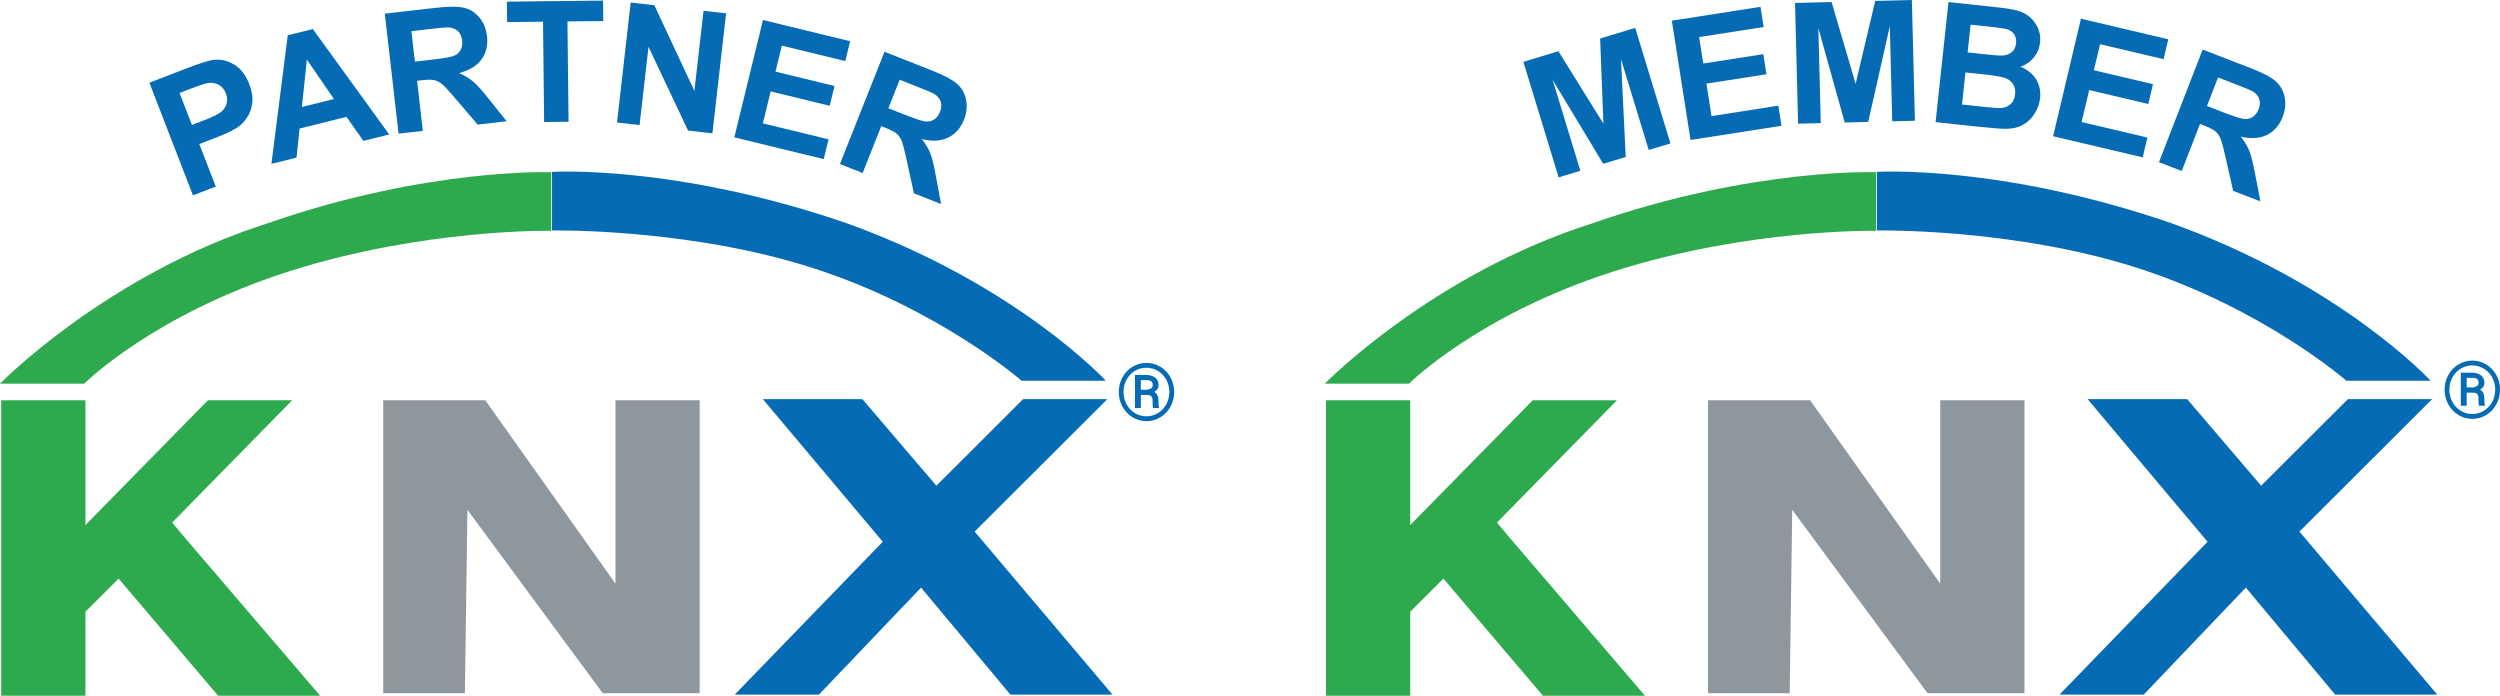
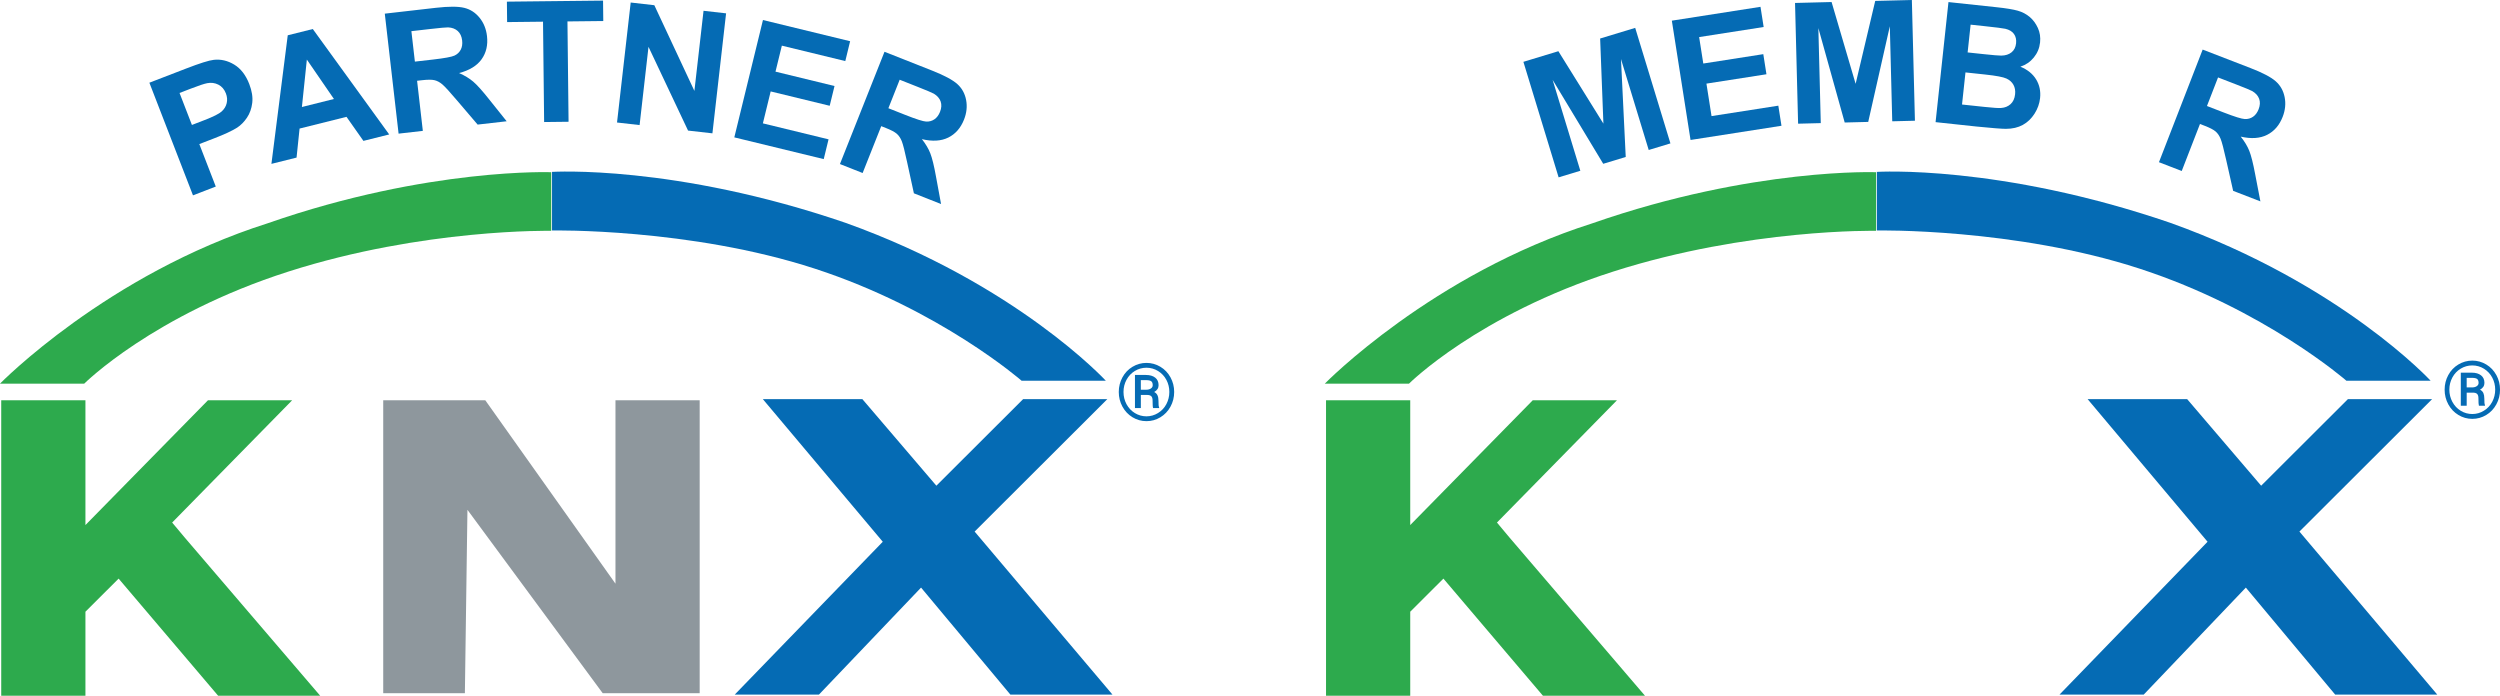
<svg xmlns="http://www.w3.org/2000/svg" width="212" height="59" viewBox="0 0 212 59" fill="none">
  <g clip-path="url(#clip0_5924_3495)">
    <path d="M46.812 19.544C46.812 19.544 58.499 19.328 69.103 22.784C79.707 26.239 86.633 32.287 86.633 32.287H93.775C93.775 32.287 86.201 24.079 71.701 18.896C57.2 13.928 46.812 14.576 46.812 14.576V19.545" fill="#056BB4" />
    <path d="M22.724 18.926C9.09 23.246 0 32.533 0 32.533H7.142C7.142 32.533 12.985 26.701 24.455 23.03C35.926 19.358 46.746 19.574 46.746 19.574V14.606C46.962 14.606 36.358 14.174 22.724 18.925" fill="#2DAA4D" />
    <path d="M41.154 33.944L52.192 49.496V33.944H59.333V58.783H51.109L39.639 43.232L39.422 58.783H32.497V33.944" fill="#8E979D" />
    <path d="M94.336 58.9H85.679L78.105 49.828L69.448 58.9H62.307L74.859 45.94L64.687 33.845H73.128L79.404 41.188L86.762 33.845H93.903L82.649 45.077" fill="#056BB4" />
    <path d="M15.686 45.609L14.599 44.312L24.776 33.942H17.636L7.245 44.525V33.942H0.104V59H7.245V51.873L10.059 49.066L18.499 59H27.153" fill="#2DAA4D" />
    <path d="M16.365 16.566L12.667 7.014L15.768 5.818C16.943 5.364 17.728 5.117 18.122 5.075C18.726 5.006 19.306 5.141 19.862 5.478C20.418 5.816 20.843 6.364 21.137 7.125C21.364 7.711 21.448 8.245 21.39 8.727C21.331 9.209 21.181 9.627 20.941 9.982C20.701 10.336 20.425 10.616 20.114 10.821C19.687 11.091 19.038 11.394 18.162 11.731L16.902 12.217L18.298 15.82L16.365 16.566ZM15.225 7.884L16.275 10.596L17.332 10.188C18.094 9.894 18.584 9.647 18.802 9.448C19.02 9.249 19.161 9.016 19.224 8.746C19.288 8.477 19.265 8.202 19.156 7.919C19.021 7.572 18.808 7.325 18.516 7.177C18.224 7.031 17.91 6.989 17.575 7.053C17.327 7.098 16.855 7.255 16.159 7.524L15.225 7.884V7.884Z" fill="#056BB4" />
    <path d="M33.005 11.401L30.818 11.947L29.383 9.908L25.404 10.902L25.148 13.364L23.016 13.896L24.401 2.993L26.526 2.462L33.004 11.401H33.005ZM28.318 8.395L26.021 5.052L25.602 9.074L28.318 8.395Z" fill="#056BB4" />
    <path d="M33.8 11.332L32.63 1.158L36.962 0.662C38.052 0.538 38.854 0.538 39.369 0.665C39.884 0.791 40.316 1.071 40.667 1.504C41.018 1.938 41.227 2.455 41.297 3.057C41.385 3.82 41.232 4.477 40.84 5.025C40.447 5.574 39.812 5.964 38.931 6.196C39.406 6.404 39.806 6.647 40.131 6.924C40.456 7.201 40.91 7.707 41.492 8.442L42.965 10.284L40.503 10.565L38.761 8.522C38.141 7.791 37.723 7.334 37.504 7.15C37.285 6.967 37.063 6.849 36.836 6.798C36.609 6.746 36.26 6.748 35.786 6.802L35.369 6.85L35.856 11.098L33.798 11.333L33.8 11.332ZM35.183 5.225L36.706 5.051C37.693 4.938 38.305 4.825 38.541 4.714C38.777 4.603 38.953 4.437 39.069 4.217C39.185 3.998 39.225 3.736 39.19 3.43C39.151 3.088 39.027 2.822 38.82 2.632C38.612 2.443 38.339 2.339 37.999 2.322C37.83 2.318 37.327 2.364 36.492 2.459L34.886 2.643L35.182 5.224L35.183 5.225Z" fill="#056BB4" />
    <path d="M46.142 10.348L46.048 1.839L43.004 1.873L42.985 0.14L51.139 0.051L51.158 1.783L48.12 1.817L48.214 10.325L46.142 10.349V10.348Z" fill="#056BB4" />
    <path d="M52.324 10.389L53.483 0.214L55.487 0.442L58.885 7.71L59.66 0.915L61.572 1.132L60.413 11.307L58.347 11.073L54.993 3.971L54.238 10.606L52.325 10.389H52.324Z" fill="#056BB4" />
    <path d="M62.27 11.648L64.699 1.698L72.091 3.496L71.681 5.179L66.301 3.871L65.762 6.076L70.767 7.294L70.358 8.97L65.353 7.753L64.692 10.461L70.261 11.816L69.852 13.492L62.27 11.649L62.27 11.648Z" fill="#056BB4" />
    <path d="M71.227 13.91L75.006 4.39L79.06 5.993C80.079 6.396 80.786 6.775 81.18 7.128C81.574 7.482 81.823 7.932 81.927 8.48C82.031 9.027 81.971 9.582 81.748 10.145C81.464 10.86 81.019 11.366 80.414 11.665C79.809 11.965 79.062 12.009 78.177 11.799C78.498 12.206 78.736 12.608 78.891 13.005C79.047 13.403 79.209 14.063 79.374 14.984L79.802 17.303L77.498 16.392L76.928 13.77C76.728 12.834 76.575 12.233 76.469 11.969C76.363 11.704 76.222 11.496 76.047 11.343C75.871 11.191 75.562 11.027 75.12 10.852L74.729 10.698L73.151 14.672L71.226 13.911L71.227 13.91ZM75.334 9.177L76.759 9.741C77.683 10.106 78.275 10.295 78.536 10.309C78.797 10.322 79.03 10.259 79.236 10.119C79.442 9.981 79.601 9.767 79.715 9.482C79.842 9.161 79.859 8.869 79.766 8.604C79.672 8.339 79.48 8.119 79.189 7.944C79.041 7.861 78.577 7.664 77.796 7.356L76.293 6.761L75.335 9.177H75.334Z" fill="#056BB4" />
    <path d="M159.155 19.544C159.155 19.544 170.842 19.328 181.446 22.784C192.05 26.239 198.976 32.287 198.976 32.287H206.118C206.118 32.287 198.544 24.079 184.043 18.896C169.543 13.928 159.155 14.576 159.155 14.576V19.545" fill="#056BB4" />
    <path d="M135.066 18.926C121.432 23.246 112.343 32.533 112.343 32.533H119.484C119.484 32.533 125.328 26.701 136.798 23.03C148.268 19.358 159.089 19.574 159.089 19.574V14.606C159.305 14.606 148.701 14.174 135.066 18.925" fill="#2DAA4D" />
-     <path d="M153.497 33.944L164.534 49.496V33.944H171.676V58.783H163.452L151.981 43.232L151.765 58.783H144.84V33.944" fill="#8E979D" />
    <path d="M206.678 58.9H198.021L190.447 49.828L181.79 58.9H174.648L187.201 45.94L177.029 33.845H185.47L191.746 41.188L199.104 33.845H206.245L194.991 45.077" fill="#056BB4" />
    <path d="M128.028 45.609L126.942 44.312L137.119 33.942H129.978L119.588 44.525V33.942H112.447V59H119.588V51.873L122.401 49.066L130.842 59H139.496" fill="#2DAA4D" />
    <path d="M132.171 15.04L129.184 5.243L132.15 4.342L135.969 10.484L135.692 3.266L138.665 2.363L141.652 12.16L139.811 12.719L137.459 5.007L137.862 13.311L135.954 13.89L131.661 6.768L134.012 14.481L132.171 15.04V15.04Z" fill="#056BB4" />
    <path d="M143.358 11.87L141.772 1.752L149.29 0.578L149.558 2.29L144.087 3.144L144.439 5.387L149.528 4.592L149.795 6.297L144.706 7.091L145.138 9.845L150.802 8.961L151.069 10.665L143.358 11.869V11.87Z" fill="#056BB4" />
    <path d="M152.479 10.488L152.219 0.251L155.318 0.172L157.357 7.109L159.019 0.078L162.126 0L162.386 10.238L160.462 10.286L160.257 2.228L158.425 10.338L156.431 10.389L154.197 2.381L154.402 10.44L152.478 10.489L152.479 10.488Z" fill="#056BB4" />
    <path d="M165.229 0.176L169.307 0.612C170.115 0.698 170.713 0.797 171.102 0.906C171.491 1.016 171.831 1.194 172.121 1.44C172.412 1.687 172.642 1.998 172.813 2.375C172.984 2.752 173.046 3.16 172.998 3.6C172.948 4.077 172.771 4.501 172.471 4.871C172.171 5.242 171.79 5.503 171.328 5.655C171.93 5.902 172.375 6.261 172.663 6.732C172.95 7.203 173.063 7.733 172.999 8.321C172.949 8.784 172.794 9.223 172.531 9.637C172.268 10.052 171.936 10.37 171.535 10.591C171.133 10.813 170.655 10.924 170.101 10.926C169.754 10.926 168.923 10.861 167.609 10.73L164.137 10.358L165.23 0.176H165.229ZM166.672 6.14L166.38 8.863L168.288 9.066C169.03 9.145 169.503 9.176 169.707 9.155C170.019 9.132 170.283 9.024 170.498 8.829C170.714 8.634 170.841 8.356 170.88 7.996C170.913 7.69 170.867 7.422 170.741 7.194C170.616 6.965 170.418 6.787 170.147 6.66C169.877 6.533 169.273 6.419 168.337 6.319L166.673 6.141L166.672 6.14ZM167.108 2.091L166.855 4.446L168.205 4.59C169.007 4.676 169.507 4.718 169.705 4.715C170.062 4.711 170.352 4.619 170.576 4.439C170.799 4.26 170.928 4.005 170.964 3.676C170.998 3.362 170.938 3.096 170.785 2.881C170.632 2.666 170.386 2.518 170.048 2.44C169.846 2.395 169.261 2.321 168.291 2.217L167.108 2.091Z" fill="#056BB4" />
-     <path d="M174.105 11.553L176.465 1.587L183.869 3.333L183.47 5.019L178.082 3.748L177.559 5.958L182.573 7.14L182.176 8.819L177.162 7.637L176.52 10.35L182.099 11.665L181.702 13.345L174.106 11.554L174.105 11.553Z" fill="#056BB4" />
    <path d="M183.08 13.754L186.786 4.204L190.852 5.775C191.874 6.17 192.584 6.543 192.981 6.894C193.378 7.245 193.63 7.693 193.738 8.239C193.846 8.786 193.791 9.341 193.572 9.905C193.294 10.621 192.853 11.132 192.25 11.435C191.646 11.739 190.901 11.79 190.014 11.586C190.337 11.991 190.579 12.392 190.738 12.788C190.897 13.184 191.063 13.843 191.236 14.763L191.682 17.078L189.371 16.185L188.781 13.567C188.573 12.633 188.415 12.033 188.307 11.77C188.2 11.506 188.057 11.299 187.881 11.148C187.704 10.996 187.394 10.836 186.949 10.664L186.558 10.513L185.011 14.5L183.079 13.754H183.08ZM187.15 8.989L188.579 9.542C189.506 9.9 190.1 10.085 190.36 10.095C190.621 10.106 190.854 10.041 191.058 9.901C191.263 9.76 191.421 9.546 191.532 9.26C191.657 8.938 191.672 8.646 191.577 8.382C191.481 8.118 191.287 7.9 190.994 7.726C190.846 7.644 190.38 7.452 189.597 7.149L188.09 6.566L187.15 8.989Z" fill="#056BB4" />
    <path d="M99.259 32.002C99.052 31.622 98.767 31.321 98.402 31.103C98.037 30.884 97.643 30.774 97.22 30.774C96.797 30.774 96.403 30.883 96.037 31.103C95.672 31.321 95.387 31.622 95.181 32.002C94.975 32.383 94.872 32.795 94.872 33.24C94.872 33.686 94.975 34.102 95.183 34.482C95.39 34.863 95.675 35.163 96.038 35.384C96.401 35.604 96.795 35.714 97.221 35.714C97.646 35.714 98.035 35.606 98.397 35.387C98.759 35.17 99.046 34.869 99.255 34.487C99.465 34.106 99.57 33.69 99.57 33.241C99.57 32.793 99.466 32.384 99.261 32.003L99.259 32.002ZM98.91 34.267C98.742 34.584 98.507 34.837 98.203 35.024C97.9 35.211 97.572 35.305 97.219 35.305C96.867 35.305 96.539 35.213 96.238 35.029C95.937 34.845 95.701 34.595 95.529 34.277C95.358 33.959 95.273 33.614 95.273 33.239C95.273 32.864 95.359 32.518 95.531 32.201C95.703 31.884 95.94 31.635 96.24 31.454C96.541 31.273 96.867 31.183 97.218 31.183C97.569 31.183 97.909 31.278 98.211 31.466C98.513 31.654 98.747 31.906 98.912 32.219C99.078 32.534 99.16 32.874 99.16 33.239C99.16 33.604 99.076 33.95 98.909 34.267H98.91Z" fill="#056BB4" />
    <path d="M98.239 33.981C98.239 33.8 98.211 33.648 98.157 33.527C98.103 33.404 98.009 33.309 97.874 33.241C98.124 33.104 98.248 32.913 98.248 32.666C98.248 32.388 98.152 32.175 97.961 32.024C97.768 31.873 97.507 31.797 97.174 31.797H96.244V34.605H96.744V33.491H97.266C97.436 33.491 97.557 33.528 97.629 33.601C97.703 33.675 97.739 33.796 97.739 33.963C97.739 34.315 97.753 34.528 97.782 34.604H98.295V34.551C98.272 34.501 98.257 34.438 98.25 34.363C98.243 34.288 98.239 34.161 98.239 33.981ZM97.595 32.943C97.49 33.014 97.356 33.049 97.192 33.049H96.742V32.236H97.208C97.414 32.238 97.555 32.271 97.634 32.337C97.712 32.402 97.751 32.512 97.751 32.666C97.751 32.781 97.699 32.874 97.595 32.943Z" fill="#056BB4" />
    <path d="M211.691 31.807C211.485 31.427 211.2 31.127 210.835 30.908C210.47 30.689 210.075 30.579 209.653 30.579C209.23 30.579 208.835 30.689 208.47 30.908C208.105 31.127 207.819 31.427 207.614 31.807C207.407 32.188 207.305 32.601 207.305 33.046C207.305 33.491 207.408 33.907 207.615 34.287C207.823 34.669 208.108 34.969 208.471 35.189C208.833 35.41 209.228 35.52 209.653 35.52C210.079 35.52 210.467 35.411 210.83 35.193C211.192 34.975 211.479 34.675 211.688 34.293C211.897 33.911 212.002 33.496 212.002 33.047C212.002 32.598 211.899 32.189 211.693 31.808L211.691 31.807ZM211.342 34.071C211.174 34.389 210.939 34.641 210.635 34.828C210.333 35.015 210.004 35.109 209.652 35.109C209.299 35.109 208.971 35.018 208.67 34.834C208.37 34.65 208.134 34.399 207.962 34.081C207.791 33.764 207.705 33.418 207.705 33.043C207.705 32.668 207.792 32.323 207.964 32.005C208.135 31.688 208.372 31.439 208.673 31.259C208.974 31.078 209.3 30.988 209.651 30.988C210.002 30.988 210.342 31.082 210.644 31.27C210.945 31.459 211.179 31.71 211.345 32.024C211.511 32.339 211.593 32.678 211.593 33.043C211.593 33.408 211.509 33.754 211.342 34.071H211.342Z" fill="#056BB4" />
    <path d="M210.67 33.785C210.67 33.604 210.643 33.453 210.589 33.331C210.535 33.209 210.44 33.114 210.306 33.045C210.555 32.908 210.68 32.717 210.68 32.47C210.68 32.193 210.584 31.98 210.392 31.829C210.2 31.678 209.938 31.602 209.605 31.602H208.676V34.409H209.175V33.296H209.698C209.868 33.296 209.989 33.332 210.061 33.406C210.134 33.48 210.171 33.6 210.171 33.768C210.171 34.119 210.185 34.333 210.213 34.408H210.726V34.356C210.704 34.305 210.689 34.243 210.682 34.167C210.675 34.093 210.67 33.966 210.67 33.785ZM210.027 32.748C209.922 32.819 209.789 32.854 209.625 32.854H209.174V32.042H209.641C209.847 32.044 209.987 32.077 210.067 32.142C210.145 32.207 210.184 32.317 210.184 32.471C210.184 32.587 210.132 32.679 210.027 32.748Z" fill="#056BB4" />
  </g>
  <defs>
    <clipPath id="clip0_5924_3495">
      <rect width="212" height="59" fill="white" />
    </clipPath>
  </defs>
</svg>